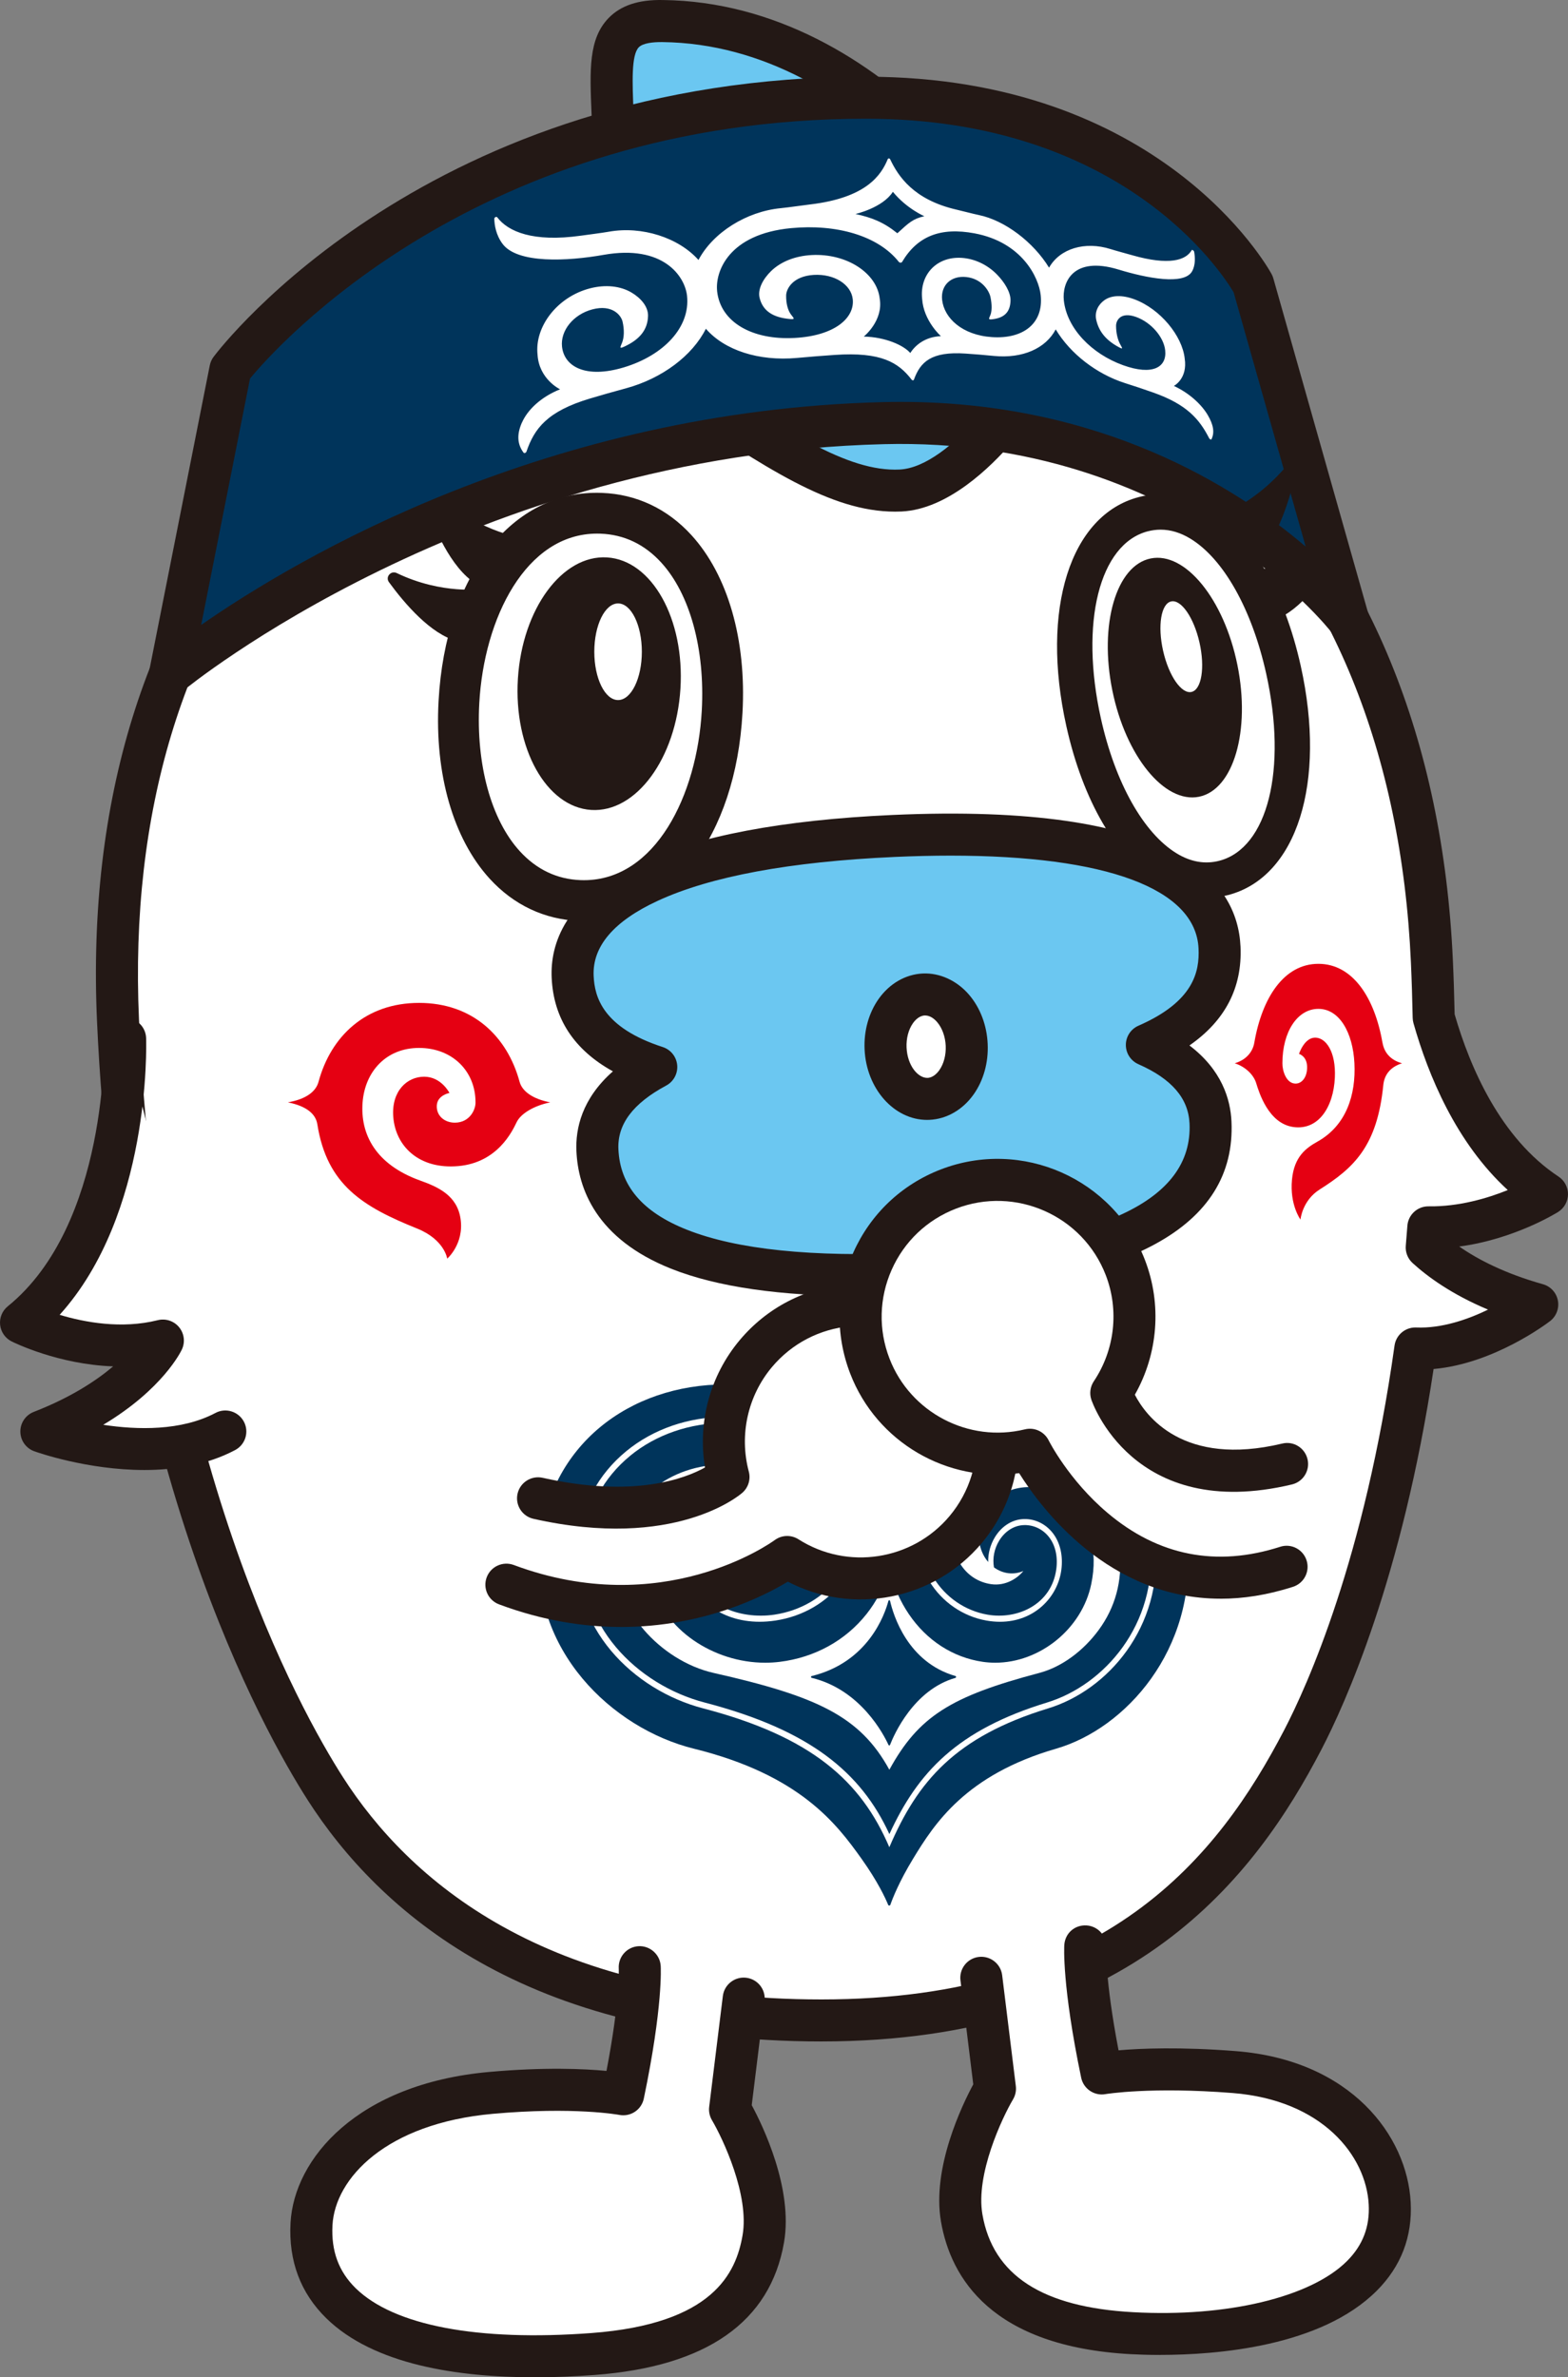
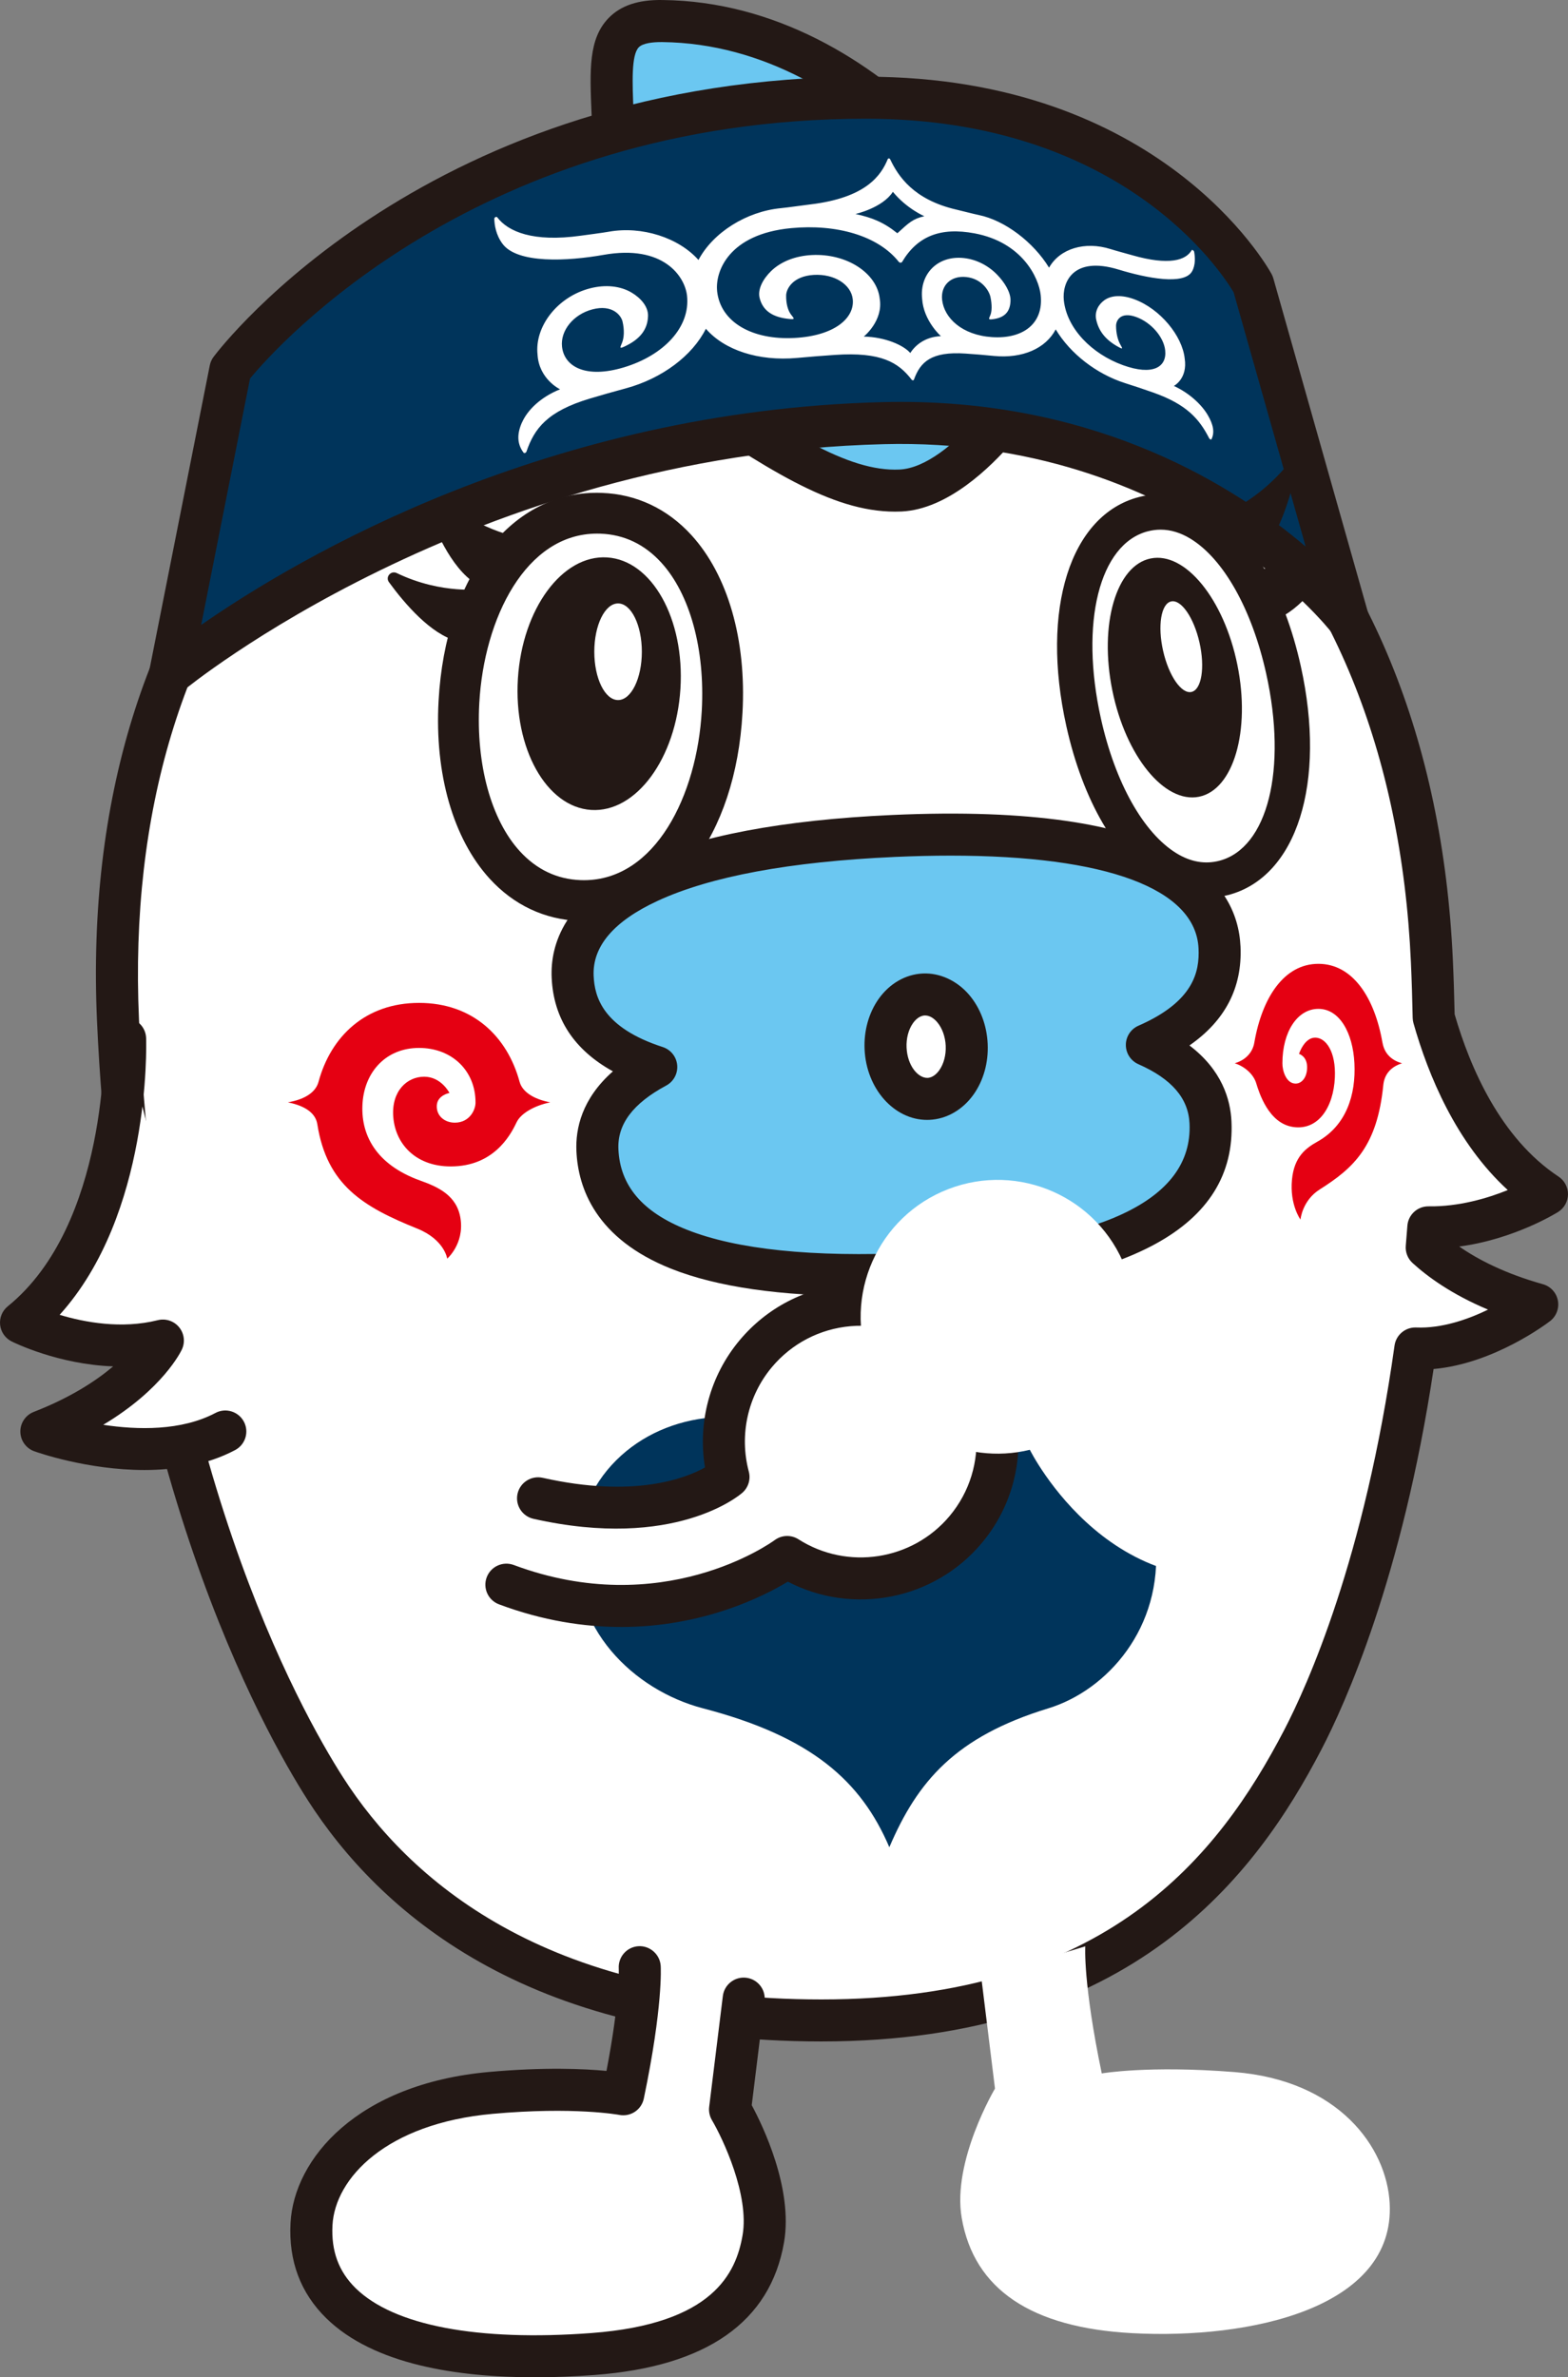
<svg xmlns="http://www.w3.org/2000/svg" id="_レイヤー_2" data-name="レイヤー 2" viewBox="0 0 111.926 169.701">
  <rect x="0" y="0" width="111.926" height="169.701" fill="#808080" stroke="none" />
  <defs>
    <style>
      .cls-1, .cls-2 {
        fill: #00345b;
      }

      .cls-3, .cls-4 {
        fill: #fff;
      }

      .cls-5 {
        fill: #e50012;
      }

      .cls-6, .cls-7 {
        fill: #231815;
      }

      .cls-8 {
        fill: #6bc7f1;
      }

      .cls-8, .cls-7, .cls-4, .cls-2 {
        fill-rule: evenodd;
      }
    </style>
  </defs>
  <g id="_レイヤー_1-2" data-name="レイヤー 1">
    <g>
      <g>
        <path class="cls-4" d="M53.041,20.302c27.023-1.22,47.731,16.431,49.169,48.308,.062,1.366,.101,2.701,.129,4.021,1.225,4.322,3.586,9.637,8.086,12.611,0,0-3.92,2.46-8.469,2.371-.036,.482-.074,.962-.115,1.436,1.337,1.225,3.78,2.913,7.89,4.069,0,0-4.326,3.338-8.701,3.142-1.911,13.608-5.455,22.982-8.041,27.945-4.285,8.225-12.332,20.022-34.355,20.022-20.228-0-30.386-8.716-35.395-16.522-4.76-7.418-13.506-25.829-14.816-54.862-1.439-31.877,17.594-51.321,44.617-52.541Z" />
        <path class="cls-6" d="M21.977,128.516c-3.165-4.933-13.604-23.521-15.052-55.605-.71-15.713,3.443-29.14,12.01-38.828,8.28-9.364,20.05-14.648,34.038-15.279,13.982-.635,26.186,3.57,35.276,12.15,9.404,8.877,14.75,21.875,15.459,37.589,.06,1.311,.098,2.593,.126,3.862,1.104,3.814,3.278,8.851,7.418,11.586,.426,.281,.679,.759,.673,1.27-.006,.51-.271,.982-.703,1.253-.148,.092-3.153,1.952-7.06,2.469,1.318,.916,3.244,1.923,5.975,2.69,.546,.153,.958,.602,1.066,1.158,.107,.557-.107,1.127-.556,1.474-.177,.136-3.982,3.037-8.315,3.421-2.248,14.933-6.329,23.939-8.013,27.173-4.658,8.941-13.425,20.828-35.686,20.828-21.169-0-31.618-9.359-36.657-17.211Zm79.12-33.754c1.808,.075,3.684-.575,5.122-1.276-2.597-1.09-4.321-2.351-5.392-3.33-.343-.315-.521-.771-.48-1.235,.04-.47,.077-.945,.114-1.423,.06-.782,.713-1.385,1.494-1.385,.011,0,.021,0,.03,0,2.131,.034,4.212-.578,5.641-1.162-3.687-3.373-5.68-8.201-6.73-11.911-.034-.123-.054-.249-.057-.376-.027-1.309-.066-2.632-.127-3.986-.674-14.92-5.695-27.21-14.522-35.542-8.484-8.009-19.917-11.926-33.082-11.335-27.575,1.245-44.527,21.253-43.187,50.975,1.415,31.337,11.518,49.347,14.581,54.12,4.634,7.223,14.317,15.832,34.132,15.832,20.399,0,28.364-10.269,33.025-19.215,1.658-3.185,5.748-12.235,7.885-27.461,.104-.743,.74-1.291,1.484-1.291,.022,0,.046,.001,.068,.002Z" />
      </g>
      <g>
        <path class="cls-8" d="M48.6,27.561c7.124,4.767,11.464,7.644,15.68,7.454,4.557-.206,10.17-8.04,9.96-10.059-.773-7.439-11.873-23.277-26.936-23.453-6.211-.073-2.159,6.026-4.052,16.386,0,0-8.835-3.11-14.559-.968-2.04,.763,.235,3.134,1.083,6.75,0,0-7.083,.019-9.917,3-1.168,1.229,1.482,2.745,2.418,6.086,0,0,16.126-12.018,26.322-5.195Z" />
        <path class="cls-6" d="M47.766,28.807c-9.197-6.151-24.44,5.038-24.593,5.151-.396,.296-.913,.375-1.38,.216-.467-.16-.826-.539-.96-1.014-.354-1.264-1.013-2.238-1.594-3.097-.773-1.145-1.943-2.875-.468-4.428,2.266-2.382,6.476-3.128,9.001-3.361-.178-.472-.368-.919-.546-1.341-.631-1.488-1.175-2.773-.653-3.988,.195-.454,.631-1.071,1.594-1.431,4.628-1.733,10.88-.397,13.868,.432,.39-3.048,.28-5.673,.19-7.848-.129-3.093-.222-5.328,1.219-6.812C44.305,.401,45.551-.033,47.322,.002c15.793,.185,27.536,16.388,28.41,24.798,.245,2.363-3.093,6.315-3.474,6.758-1.539,1.787-4.613,4.806-7.911,4.955-.152,.007-.305,.01-.457,.01-4.595-0-9.228-3.1-16.124-7.716Zm-2.169-25.431c-.542,.559-.461,2.521-.374,4.598,.106,2.568,.253,6.086-.496,10.183-.079,.432-.343,.808-.723,1.028s-.836,.262-1.251,.118c-.083-.029-8.114-2.817-13.343-1.042,.104,.385,.371,1.015,.578,1.503,.411,.969,.922,2.174,1.247,3.563,.104,.445,0,.913-.283,1.272-.283,.358-.715,.569-1.172,.571-1.732,.007-6.535,.446-8.623,2.328,.135,.247,.377,.604,.567,.887,.379,.56,.84,1.242,1.254,2.066,4.49-2.937,17.36-10.224,26.455-4.136h0c6.636,4.44,11.051,7.381,14.778,7.202,3.688-.167,8.473-7.024,8.535-8.405-.692-6.67-11.029-21.939-25.461-22.108-.029-0-.06-0-.09-0-.584,0-1.303,.068-1.6,.375Z" />
      </g>
      <g>
        <path class="cls-8" d="M46.845,76.17c-3.809-1.237-5.827-3.319-5.968-6.441-.244-5.408,7.145-9.343,22.875-10.053,15.73-.71,23.056,2.561,23.3,7.969,.141,3.126-1.592,5.379-5.187,6.95,2.942,1.297,4.436,3.175,4.543,5.536,.289,6.406-6.451,10.136-21.244,10.803l-.001,0-.001,0c-14.793,.668-22.229-2.422-22.518-8.828-.107-2.364,1.295-4.374,4.201-5.936Z" />
        <path class="cls-6" d="M47.91,90.567c-5.374-2.139-6.645-5.745-6.764-8.393-.073-1.605,.386-3.742,2.604-5.697-2.772-1.533-4.24-3.771-4.371-6.68-.107-2.368,.901-5.715,6.316-8.218,4.12-1.904,10.173-3.049,17.989-3.402,20.146-.906,24.65,4.609,24.866,9.4,.132,2.918-1.093,5.281-3.645,7.051,2.299,1.745,2.928,3.83,3,5.435,.34,7.513-7.29,11.674-22.677,12.369-1.323,.061-2.595,.09-3.812,.09-5.706-0-10.238-.655-13.507-1.955Zm15.909-29.393c-7.426,.335-13.101,1.388-16.865,3.128-3.134,1.448-4.674,3.251-4.579,5.359,.068,1.516,.654,3.693,4.933,5.082,.572,.186,.978,.694,1.031,1.292,.054,.599-.255,1.171-.784,1.456-2.377,1.277-3.493,2.764-3.412,4.547,.118,2.604,1.713,4.482,4.877,5.74,3.569,1.42,8.974,1.977,16.077,1.657,13.396-.605,20.063-3.713,19.813-9.238-.082-1.8-1.275-3.184-3.65-4.231-.545-.24-.896-.78-.895-1.375,.001-.596,.354-1.134,.899-1.372,3.944-1.723,4.364-3.849,4.29-5.507-.193-4.276-6.58-6.634-17.698-6.634-1.283,0-2.63,.032-4.037,.095Z" />
      </g>
      <g>
        <ellipse class="cls-3" cx="66.109" cy="74.716" rx="2.898" ry="3.73" transform="translate(-3.302 3.057) rotate(-2.584)" />
        <path class="cls-6" d="M61.716,74.915v-.001c-.061-1.327,.296-2.607,1.002-3.606,.777-1.099,1.927-1.761,3.155-1.816,1.2-.056,2.432,.499,3.306,1.524,.794,.931,1.264,2.175,1.323,3.501,.061,1.327-.296,2.607-1.002,3.606-.777,1.099-1.927,1.761-3.155,1.816-.057,.002-.112,.004-.169,.004-2.349-0-4.332-2.216-4.46-5.029Zm4.292-2.426c-.405,.018-.7,.353-.84,.551-.319,.451-.485,1.084-.456,1.739,.061,1.312,.826,2.183,1.498,2.165,.405-.018,.7-.353,.84-.551,.319-.451,.485-1.085,.456-1.74-.03-.654-.252-1.27-.61-1.69-.153-.179-.464-.474-.853-.474-.012,0-.023,0-.035,.001Zm-2.804,2.358h.01s-.01,0-.01,0Z" />
      </g>
      <g>
        <path class="cls-4" d="M45.666,140.426s.171,2.616-1.176,9.072c0,0-3.322-.651-9.463-.097-8.506,.768-12.577,5.362-12.79,9.367-.399,7.511,8.332,10.151,20.095,9.271,7.167-.537,11.272-3.119,12.154-8.225,.701-4.054-2.375-9.234-2.375-9.234l.975-7.911" />
        <path class="cls-6" d="M38.16,169.701c1.483,0,2.932-.065,4.284-.166,7.988-.598,12.537-3.782,13.521-9.465,.663-3.843-1.527-8.35-2.305-9.794l.915-7.424c.102-.822-.482-1.571-1.305-1.672-.818-.101-1.571,.482-1.672,1.305l-.976,7.911c-.041,.329,.029,.663,.197,.948,.776,1.313,2.683,5.351,2.187,8.215-.464,2.686-2.088,6.333-10.788,6.983-8.115,.606-14.098-.528-16.827-3.198-1.214-1.188-1.756-2.658-1.658-4.496,.178-3.351,3.83-7.268,11.427-7.953,5.809-.524,9.013,.069,9.043,.075,.815,.156,1.587-.366,1.754-1.166,1.373-6.581,1.212-9.361,1.205-9.477-.055-.827-.785-1.453-1.595-1.399-.824,.054-1.449,.764-1.399,1.588,.003,.056,.098,2.241-.876,7.314-1.591-.151-4.433-.281-8.401,.076-9.375,.847-13.908,6.182-14.153,10.781-.144,2.712,.716,5,2.556,6.801,3.386,3.313,9.369,4.212,14.866,4.212Z" />
      </g>
      <g>
        <path class="cls-4" d="M77.469,138.937s-.171,2.616,1.176,9.072c0,0,3.316-.583,9.463-.097,7.447,.59,10.876,5.362,11.089,9.367,.399,7.511-10.011,9.727-18.395,9.271-7.177-.391-11.272-3.119-12.154-8.225-.701-4.054,2.375-9.234,2.375-9.234l-.975-7.911" />
-         <path class="cls-6" d="M82.819,168.103c4.09,0,11.47-.601,15.448-4.573,1.742-1.74,2.56-3.87,2.429-6.33-.253-4.737-4.263-10.133-12.47-10.782-3.971-.313-6.803-.195-8.382-.058-.983-5.124-.88-7.309-.879-7.332,.045-.824-.584-1.534-1.407-1.583-.86-.05-1.533,.572-1.587,1.396-.007,.115-.168,2.895,1.205,9.476,.166,.793,.934,1.312,1.729,1.171,.029-.006,3.246-.54,9.085-.079,6.407,.508,9.524,4.478,9.71,7.952,.085,1.595-.423,2.918-1.553,4.047-2.583,2.58-8.576,4.018-15.263,3.646-6.488-.353-10.007-2.637-10.758-6.982-.495-2.863,1.411-6.9,2.188-8.214,.168-.285,.238-.619,.197-.948l-.975-7.911c-.101-.822-.854-1.405-1.672-1.305-.822,.101-1.406,.85-1.305,1.672l.914,7.424c-.777,1.444-2.968,5.951-2.305,9.793,.695,4.021,3.61,8.927,13.552,9.468,.507,.027,1.229,.055,2.098,.055Z" />
      </g>
      <g>
        <path class="cls-4" d="M8.932,74.155s.443,13.878-7.432,20.26c0,0,5.079,2.549,10.126,1.28,0,0-1.772,3.805-8.673,6.491,0,0,7.821,2.811,13.13,0" />
        <path class="cls-6" d="M10.306,104.935c2.159,0,4.46-.354,6.48-1.424,.731-.388,1.011-1.295,.623-2.027-.388-.731-1.299-1.011-2.027-.623-2.442,1.293-5.572,1.218-8.012,.847,4.25-2.542,5.55-5.238,5.615-5.38,.245-.524,.165-1.143-.203-1.588-.368-.446-.958-.64-1.522-.5-2.585,.649-5.235,.15-7.002-.382,6.491-7.184,6.19-19.201,6.173-19.751-.025-.812-.691-1.452-1.498-1.452-.016,0-.031,0-.048,.001-.827,.026-1.478,.718-1.452,1.545,.004,.131,.316,13.218-6.877,19.048-.396,.32-.602,.82-.547,1.326,.055,.507,.363,.951,.818,1.18,.173,.086,3.326,1.643,7.249,1.783-1.218,1.032-3.034,2.225-5.667,3.25-.583,.227-.964,.791-.956,1.417s.404,1.181,.992,1.392c.226,.081,3.791,1.337,7.86,1.338Z" />
      </g>
      <g>
        <path class="cls-1" d="M63.535,114.279c.225,.987,1.236,4.379,4.671,5.364,.057,.016,.057,.112-0,.128-2.997,.854-4.399,4.079-4.674,4.787-.02,.052-.088,.052-.112,0-.323-.708-1.966-3.933-5.479-4.787-.067-.016-.067-.111-0-.128,4.026-.985,5.211-4.376,5.475-5.364,.017-.065,.104-.065,.119,0Z" />
        <g>
-           <path class="cls-1" d="M65.45,110.401c-.39-.609-.779-1.048-1.17-1.315,.492-.18,.894-.57,1.235-1.06-.018,.095-.034,.19-.049,.285-.108,.714-.112,1.416-.016,2.09Z" />
          <path class="cls-1" d="M66.016,112.28c0,0,0,.001,.001,.001,.097,.203,.203,.403,.322,.596,.911,1.487,2.398,2.51,4.078,2.806,.333,.059,.654,.086,.963,.086,2.458-0,4.125-1.759,4.38-3.705,.134-1.025-.088-1.965-.625-2.647-.536-.68-1.352-1.045-2.184-.973-.771,.066-1.476,.535-1.934,1.288-.326,.536-.491,1.157-.478,1.77-.048-.057-.096-.116-.141-.178-.641-.89-.684-2.158-.201-3.176,1.101-2.324,4.124-2.543,5.884-1.032,1.769,1.519,2.305,3.577,1.815,5.956-.663,3.217-3.686,5.62-6.855,5.62-.296,0-.594-.021-.891-.064-2.128-.311-4.003-1.523-5.281-3.414-.605-.895-1.049-1.904-1.324-2.981-.019-.075-.116-.075-.138,0-.322,1.077-.843,2.086-1.551,2.981-1.497,1.891-3.695,3.104-6.19,3.414-.348,.043-.697,.064-1.045,.064-3.714-0-7.258-2.403-8.035-5.62-.574-2.379,.054-4.437,2.128-5.956,2.063-1.511,5.606-1.293,6.896,1.031,.566,1.018,.516,2.286-.236,3.176-.053,.063-.108,.122-.165,.178,.015-.613-.178-1.233-.561-1.77-.537-.753-1.363-1.222-2.267-1.288-.975-.072-1.931,.293-2.559,.973-.63,.682-.89,1.622-.733,2.647,.298,1.947,2.253,3.705,5.133,3.705,.362,0,.739-.028,1.129-.086,1.97-.297,3.712-1.319,4.78-2.806,.139-.194,.264-.393,.378-.596,0-0,0-.001,.001-.001,.769-1.453,1.525-2.397,2.257-2.823,.438-.255,.948-.255,1.322,0,.624,.426,1.269,1.37,1.926,2.823Z" />
          <path class="cls-1" d="M44.978,103.922c1.847-1.517,4.277-2.353,6.843-2.353,3.06,0,6.569,1.453,8.171,4.59,.001,.031,.008,.061,.022,.09,.067,.133,.136,.267,.207,.401,.226,.534,.402,1.111,.512,1.735,.272,1.532-.056,2.999-.949,4.242-1.001,1.393-2.639,2.352-4.495,2.632-2.533,.381-5.386-.733-5.774-3.259-.137-.893,.085-1.706,.624-2.29,.54-.585,1.368-.898,2.213-.836,.776,.056,1.486,.461,1.948,1.109,.411,.576,.563,1.261,.433,1.901-.734,.464-1.647,.56-2.46,.26,.452,.484,1.449,1.095,2.703,.939,2.107-.262,3.452-1.947,3.196-4.006-.343-2.76-2.836-4.544-6.351-4.544-4.101-0-7.233,2.589-7.616,6.296-.212,2.054,.38,3.911,1.76,5.52,1.246,1.452,3.044,2.636,4.976,3.072,7.416,1.673,10.458,3.106,12.542,6.91,2.084-3.804,4.373-5.237,10.701-6.91,1.649-.436,3.183-1.62,4.246-3.072,1.178-1.609,1.683-3.466,1.502-5.52-.327-3.707-2.999-6.296-6.498-6.296-2.999-0-5.127,1.783-5.419,4.544-.218,2.059,.928,3.744,2.727,4.006,1.069,.156,1.92-.454,2.306-.939-.693,.299-1.472,.204-2.099-.26-.111-.64,.019-1.325,.37-1.901,.394-.648,1-1.052,1.662-1.109,.721-.062,1.427,.251,1.888,.836,.46,.584,.649,1.397,.532,2.29-.33,2.526-2.765,3.64-4.926,3.259-1.584-.279-2.981-1.239-3.835-2.632-.762-1.243-1.042-2.71-.81-4.242,.094-.624,.244-1.201,.437-1.735,.061-.133,.119-.267,.177-.401,.013-.029,.018-.06,.019-.09,1.367-3.137,4.36-4.59,6.972-4.59,2.189,0,4.263,.836,5.838,2.353,1.642,1.581,2.627,3.745,2.849,6.257,.513,5.814-3.325,10.113-7.381,11.353-6.414,1.962-9.228,4.98-11.256,9.395-2.029-4.416-5.675-7.433-13.193-9.395-4.754-1.241-9.252-5.539-8.651-11.353,.26-2.512,1.414-4.676,3.339-6.257Z" />
          <path class="cls-1" d="M61.175,110.401c.113-.674,.108-1.376-.019-2.09-.017-.095-.036-.19-.057-.285,.4,.49,.871,.88,1.448,1.06-.458,.268-.914,.707-1.372,1.315Z" />
-           <path class="cls-1" d="M49.529,124.828c7.571,1.871,10.188,5.362,11.965,7.854,1.158,1.624,1.707,2.815,1.901,3.287,.032,.078,.133,.078,.161,0,.166-.472,.634-1.663,1.622-3.287,1.516-2.492,3.749-5.983,10.209-7.854,4.979-1.442,9.992-7.066,9.39-14.574-.564-7.04-5.409-11.431-11.345-11.431-2.699-0-5.1,1.052-6.942,2.81-1.504,1.435-2.546,3.361-3.008,5.511-.461-2.15-1.763-4.076-3.525-5.511-2.16-1.759-4.973-2.81-8.137-2.81-6.957-0-12.635,4.392-13.297,11.431-.706,7.508,5.17,13.132,11.006,14.574Zm-8.318-14.693c.271-2.627,1.48-4.89,3.494-6.545,1.923-1.58,4.45-2.451,7.116-2.451,4.31,0,7.193,2.25,8.549,4.875,.011,.013,.02,.026,.028,.041,.844,1.672,1.62,2.708,2.875,2.708h.388c1.071,0,1.732-1.036,2.453-2.708,.007-.015,.015-.029,.024-.041,1.157-2.625,3.617-4.875,7.294-4.875,2.274,0,4.43,.87,6.071,2.451,1.718,1.655,2.749,3.918,2.981,6.545,.534,6.055-3.446,10.526-7.653,11.813-6.631,2.029-9.335,5.203-11.349,9.915-2.014-4.712-5.53-7.886-13.302-9.915-4.931-1.287-9.595-5.758-8.97-11.813Z" />
+           <path class="cls-1" d="M49.529,124.828Zm-8.318-14.693c.271-2.627,1.48-4.89,3.494-6.545,1.923-1.58,4.45-2.451,7.116-2.451,4.31,0,7.193,2.25,8.549,4.875,.011,.013,.02,.026,.028,.041,.844,1.672,1.62,2.708,2.875,2.708h.388c1.071,0,1.732-1.036,2.453-2.708,.007-.015,.015-.029,.024-.041,1.157-2.625,3.617-4.875,7.294-4.875,2.274,0,4.43,.87,6.071,2.451,1.718,1.655,2.749,3.918,2.981,6.545,.534,6.055-3.446,10.526-7.653,11.813-6.631,2.029-9.335,5.203-11.349,9.915-2.014-4.712-5.53-7.886-13.302-9.915-4.931-1.287-9.595-5.758-8.97-11.813Z" />
        </g>
      </g>
      <g>
        <path class="cls-4" d="M38.407,106.955c9.462,2.129,13.594-1.523,13.594-1.523-.79-2.97-.178-6.264,1.946-8.799,3.467-4.137,9.632-4.681,13.769-1.213,4.137,3.467,4.68,9.632,1.213,13.769-3.191,3.807-8.662,4.562-12.74,1.957,0,0-8.512,6.278-20.042,1.975" />
        <path class="cls-6" d="M44.33,116.141c5.849,0,10.16-2.179,11.907-3.235,4.634,2.416,10.432,1.318,13.841-2.753,3.992-4.764,3.364-11.889-1.398-15.882-2.309-1.935-5.234-2.856-8.231-2.59-3,.265-5.718,1.681-7.651,3.988-2.118,2.527-3.009,5.856-2.475,9.086-1.418,.788-5.082,2.199-11.587,.736-.806-.179-1.61,.327-1.793,1.135-.182,.808,.326,1.61,1.135,1.793,10.093,2.27,14.725-1.694,14.916-1.863,.426-.376,.603-.961,.456-1.51-.693-2.606-.077-5.392,1.646-7.45,1.42-1.693,3.414-2.732,5.615-2.927,2.206-.189,4.348,.48,6.041,1.9,3.496,2.931,3.957,8.16,1.027,11.657-2.658,3.171-7.294,3.884-10.782,1.656-.523-.335-1.197-.313-1.698,.057-.319,.233-8.044,5.727-18.628,1.776-.776-.287-1.639,.104-1.93,.881-.29,.776,.104,1.64,.881,1.93,3.149,1.176,6.084,1.614,8.708,1.614Z" />
      </g>
      <g>
        <path class="cls-4" d="M91.874,104.509c-10.156,2.427-12.55-5.069-12.55-5.069,1.709-2.554,2.196-5.869,1.006-8.955-1.942-5.037-7.599-7.545-12.636-5.603-5.037,1.942-7.545,7.599-5.603,12.636,1.787,4.635,6.72,7.119,11.421,5.974,0,0,6.096,12.288,18.325,8.354" />
-         <path class="cls-6" d="M87.134,114.124c1.595,0,3.315-.256,5.162-.851,.789-.254,1.223-1.099,.969-1.887-.253-.788-1.097-1.228-1.887-.969-4.547,1.46-8.691,.648-12.321-2.42-2.783-2.353-4.187-5.146-4.201-5.174-.312-.627-1.015-.959-1.699-.79-4.019,.979-8.178-1.194-9.666-5.058-.795-2.062-.739-4.31,.156-6.33s2.525-3.57,4.588-4.366c4.252-1.638,9.054,.485,10.696,4.744,.966,2.505,.646,5.339-.854,7.581-.254,.38-.321,.855-.182,1.29,.028,.089,2.938,8.793,14.327,6.072,.806-.192,1.303-1.002,1.11-1.808s-.997-1.308-1.808-1.11c-7.077,1.689-9.746-1.988-10.517-3.486,1.66-2.928,1.938-6.464,.721-9.618-2.236-5.801-8.77-8.703-14.575-6.464-2.81,1.083-5.029,3.196-6.25,5.949s-1.297,5.816-.213,8.626c1.892,4.907,6.938,7.816,12.058,7.105,1.582,2.529,6.394,8.962,14.385,8.962Z" />
      </g>
      <path class="cls-5" d="M22.738,77.221c.876-3.232,3.343-5.63,7.175-5.63,3.832,0,6.299,2.398,7.175,5.63,.193,.713,.999,1.245,2.188,1.468-1.208,.253-2.109,.823-2.394,1.412-.318,.657-1.364,2.885-4.154,3.138-2.814,.255-4.503-1.417-4.657-3.527-.133-1.825,.981-2.852,2.206-2.852,1.225,0,1.806,1.16,1.806,1.16,0,0-.851,.154-.902,.874-.054,.76,.563,1.254,1.301,1.246,1.061-.011,1.475-.947,1.461-1.452,0-2.243-1.673-3.882-4.03-3.882-2.357-0-3.859,1.697-4.03,3.882-.176,2.249,.902,4.435,4.12,5.588,1.284,.46,2.623,1.065,2.871,2.719,.269,1.8-.951,2.852-.951,2.852,0,0-.189-1.359-2.147-2.148-3.844-1.549-6.44-3.092-7.124-7.447-.115-.73-.761-1.291-2.101-1.563,1.282-.223,1.995-.755,2.188-1.468Z" />
      <path class="cls-5" d="M98.682,74.432c-.559-3.232-2.131-5.63-4.574-5.63-2.443,0-4.016,2.398-4.574,5.63-.123,.713-.637,1.245-1.395,1.468,.77,.253,1.345,.823,1.527,1.412,.203,.657,.87,2.885,2.649,3.138,1.794,.255,2.871-1.417,2.969-3.527,.085-1.825-.626-2.852-1.407-2.852-.781,0-1.151,1.16-1.151,1.16,0,0,.542,.154,.575,.874,.034,.76-.359,1.254-.829,1.246-.677-.011-.941-.947-.932-1.452,0-2.243,1.067-3.882,2.57-3.882,1.503,0,2.46,1.697,2.57,3.882,.112,2.249-.575,4.435-2.627,5.588-.819,.46-1.673,1.065-1.83,2.719-.171,1.8,.607,2.852,.607,2.852,0,0,.121-1.359,1.369-2.148,2.451-1.549,4.106-3.092,4.542-7.447,.073-.73,.485-1.291,1.339-1.563-.818-.223-1.272-.755-1.395-1.468Z" />
      <g>
        <ellipse class="cls-3" cx="42.153" cy="50.461" rx="13.843" ry="9.398" transform="translate(-11.161 88.943) rotate(-85.949)" />
        <path class="cls-6" d="M41.341,65.736c-2.463-.09-4.672-1.131-6.389-3.013-2.604-2.854-3.934-7.477-3.646-12.684,.492-8.977,5.244-15.103,11.659-14.854,2.463,.09,4.672,1.131,6.389,3.013,2.604,2.854,3.934,7.477,3.646,12.684-.483,8.813-5.111,14.86-11.31,14.86-.115,0-.232-.002-.35-.006Zm-7.129-15.537c-.24,4.367,.841,8.315,2.891,10.562,1.195,1.309,2.656,2.004,4.344,2.066,.08,.003,.158,.004,.237,.004,5.086-0,8.077-6.042,8.41-12.108v-0c.24-4.367-.841-8.315-2.891-10.562-1.195-1.309-2.656-2.004-4.344-2.066-.08-.003-.158-.004-.237-.004-5.086-0-8.077,6.042-8.41,12.108Z" />
      </g>
      <ellipse class="cls-6" cx="42.769" cy="48.804" rx="9.031" ry="5.812" transform="translate(-8.621 88.428) rotate(-86.404)" />
      <ellipse class="cls-3" cx="44.119" cy="46.524" rx="1.697" ry="3.449" />
      <g>
        <ellipse class="cls-3" cx="84.483" cy="49.687" rx="7.367" ry="13.299" transform="translate(-8.227 17.891) rotate(-11.531)" />
        <path class="cls-6" d="M82.674,63.074c-2.987-1.823-5.377-5.921-6.558-11.243h0c-1.85-8.341,.275-15.062,5.168-16.347,1.681-.44,3.413-.16,5.009,.814,2.986,1.823,5.376,5.921,6.557,11.243,1.85,8.341-.275,15.062-5.168,16.347-.517,.135-1.037,.203-1.558,.203-1.174,0-2.345-.342-3.45-1.017Zm-.749-25.146c-3.452,.906-4.857,6.523-3.342,13.356h0c1.018,4.586,3.039,8.188,5.407,9.633,1.009,.615,2.034,.792,3.051,.527,3.452-.906,4.857-6.523,3.342-13.356-1.017-4.586-3.038-8.188-5.406-9.633-.706-.431-1.42-.646-2.133-.646-.307,0-.613,.04-.919,.12Zm-4.585,13.629h.01s-.01,0-.01,0Z" />
      </g>
      <ellipse class="cls-6" cx="83.862" cy="48.37" rx="4.555" ry="8.678" transform="translate(-7.944 17.644) rotate(-11.471)" />
      <path class="cls-7" d="M33.964,41.66l3.136-3.296s-3.144-.489-6.034-3.211c-.37-.348-.959,.012-.798,.494,.667,1.991,1.902,4.895,3.696,6.014Z" />
      <path class="cls-7" d="M32.631,45.764l1.817-3.727s-2.866,.44-6.127-1.129c-.417-.201-.83,.275-.557,.649,1.128,1.546,3,3.729,4.867,4.207Z" />
      <ellipse class="cls-3" cx="84.323" cy="46.164" rx="1.332" ry="3.311" transform="translate(-8.086 19.667) rotate(-12.7)" />
      <g>
        <path class="cls-2" d="M12.13,48.145l4.318-21.774S31.063,6.976,61.823,6.976c20.342,0,27.628,13.304,27.628,13.304l6.781,23.941s-11.067-14.561-33.162-14.015c-30.348,.75-50.94,17.94-50.94,17.94Z" />
        <path class="cls-6" d="M11.364,49.435c-.547-.325-.829-.958-.706-1.582l4.317-21.773c.044-.222,.138-.431,.273-.611,.615-.816,15.424-19.993,46.574-19.993,20.99,0,28.629,13.508,28.943,14.083,.055,.099,.097,.203,.128,.312l6.781,23.941c.196,.693-.128,1.426-.772,1.749-.646,.325-1.427,.141-1.863-.43-.107-.14-10.914-13.957-31.933-13.425-29.436,.728-49.814,17.424-50.017,17.592-.276,.23-.618,.348-.961,.348-.264,0-.528-.069-.766-.21Zm81.837-10.414l-5.143-18.155c-.851-1.433-7.959-12.391-26.235-12.391-27.702-0-42.131,16.312-43.976,18.547l-3.487,17.588c6.959-4.834,24.729-15.313,48.673-15.905,.427-.011,.848-.016,1.266-.016,14.251,0,23.847,6.012,28.902,10.331Z" />
      </g>
      <path class="cls-3" d="M37.253,30.167c-.363,.832-.342,1.524,.119,2.145,.048,.065,.175,.019,.208-.076,.564-1.648,1.484-2.879,4.55-3.792,1.032-.307,1.499-.437,2.559-.726,2.577-.703,4.735-2.329,5.697-4.25,1.337,1.539,3.769,2.327,6.488,2.085,1.118-.1,1.615-.142,2.726-.218,3.295-.226,4.535,.542,5.471,1.765,.053,.069,.142,.066,.168-.004,.455-1.25,1.222-2.023,3.681-1.856,.829,.056,1.201,.09,2.04,.17,2.039,.195,3.685-.538,4.398-1.896,1.049,1.747,2.92,3.185,4.941,3.832,.831,.266,1.197,.386,2.012,.673,2.419,.851,3.308,1.912,4,3.265,.04,.078,.142,.119,.166,.069,.237-.485,.138-1.038-.27-1.73-.444-.752-1.303-1.556-2.414-2.074,0,0,.996-.513,.772-1.961-.175-1.615-1.743-3.535-3.595-4.224-.867-.322-1.626-.296-2.131,.061-.43,.304-.716,.816-.59,1.396,.193,.891,.758,1.505,1.621,1.965,.324,.173,.245,.077,.078-.234-.166-.311-.282-.783-.282-1.294-0-.393,.336-1.031,1.442-.627,1.08,.394,1.964,1.438,2.065,2.378,.129,1.19-.875,1.831-3.012,1.059-2.231-.807-4.006-2.616-4.223-4.624-.134-1.236,.606-3.209,3.912-2.2,1.998,.61,4.688,1.138,5.247,.116,.252-.46,.208-1.028,.144-1.382-.016-.087-.145-.174-.177-.119-.409,.717-1.602,1.117-4.25,.359-.374-.107-1.143-.312-1.542-.438-1.824-.577-3.618-.039-4.389,1.327-1.117-1.826-3.153-3.375-5.017-3.758-.408-.084-1.207-.296-1.597-.386-3.059-.706-4.155-2.387-4.726-3.589-.039-.082-.144-.088-.176-.01-.474,1.152-1.543,2.759-5.55,3.231-.511,.06-1.55,.214-2.087,.266-2.454,.239-4.834,1.736-5.872,3.697-1.423-1.597-4.033-2.436-6.385-2.02-.514,.091-1.516,.217-2.002,.285-3.439,.483-5.205-.296-5.976-1.309-.06-.078-.214,.001-.211,.107,.011,.435,.113,1.15,.592,1.79,1.064,1.421,4.625,1.239,7.204,.782,4.268-.757,5.812,1.533,5.962,2.923,.244,2.256-1.687,4.258-4.512,5.109-2.704,.814-4.257-.041-4.412-1.48-.123-1.136,.8-2.302,2.172-2.662,1.405-.368,2.041,.411,2.148,.872,.139,.6,.111,1.145-.031,1.5-.142,.355-.224,.464,.172,.28,1.053-.49,1.657-1.172,1.678-2.19,.013-.663-.516-1.275-1.189-1.669-.791-.463-1.839-.578-2.94-.296-2.354,.603-3.972,2.744-3.758,4.725,.1,1.768,1.608,2.485,1.608,2.485-1.376,.551-2.326,1.473-2.721,2.377Zm28.728-14.733c-.823,.185-1.107,.47-1.926,1.217-.985-.792-1.816-1.12-2.99-1.375,0,0,1.931-.434,2.67-1.583,.995,1.211,2.246,1.741,2.246,1.741Zm-14.791,5.344c-.149-1.378,.81-4.07,5.283-4.493,3.219-.304,6.198,.528,7.687,2.41,.056,.07,.191,.073,.232,.004,1.087-1.836,2.736-2.5,5.176-2.041,3.391,.638,4.582,3.155,4.717,4.402,.219,2.025-1.239,3.151-3.473,3.005-2.139-.14-3.423-1.369-3.563-2.666-.111-1.024,.631-1.743,1.728-1.623,1.124,.123,1.633,.997,1.724,1.43,.117,.563,.101,1.026-.008,1.289-.109,.263-.173,.332,.139,.296,.83-.095,1.295-.495,1.299-1.369,.003-.57-.421-1.265-.957-1.817-.63-.649-1.463-1.078-2.344-1.181-1.883-.219-3.2,1.123-3.007,2.909,.098,1.566,1.339,2.663,1.339,2.663-1.118,.045-1.828,.64-2.185,1.203-.477-.557-1.788-1.14-3.319-1.174,0,0,1.406-1.123,1.137-2.71-.196-1.81-2.34-3.24-4.855-3.109-1.177,.061-2.203,.47-2.892,1.138-.586,.568-.98,1.306-.826,1.924,.236,.948,.976,1.391,2.131,1.502,.434,.042,.329-.032,.112-.314-.217-.282-.361-.777-.349-1.375,.01-.46,.476-1.372,1.977-1.458,1.465-.084,2.663,.684,2.777,1.736,.144,1.333-1.283,2.611-4.155,2.765-3,.161-5.287-1.109-5.528-3.347Z" />
      <path class="cls-7" d="M89.327,40.256l-3.424-2.995s3.086-.775,5.714-3.75c.336-.381,.956-.076,.839,.419-.482,2.044-1.446,5.049-3.129,6.327Z" />
      <path class="cls-7" d="M91.029,44.22l-2.151-3.545s2.895,.176,5.997-1.685c.397-.238,.851,.197,.614,.595-.982,1.643-2.646,3.989-4.461,4.636Z" />
    </g>
  </g>
</svg>